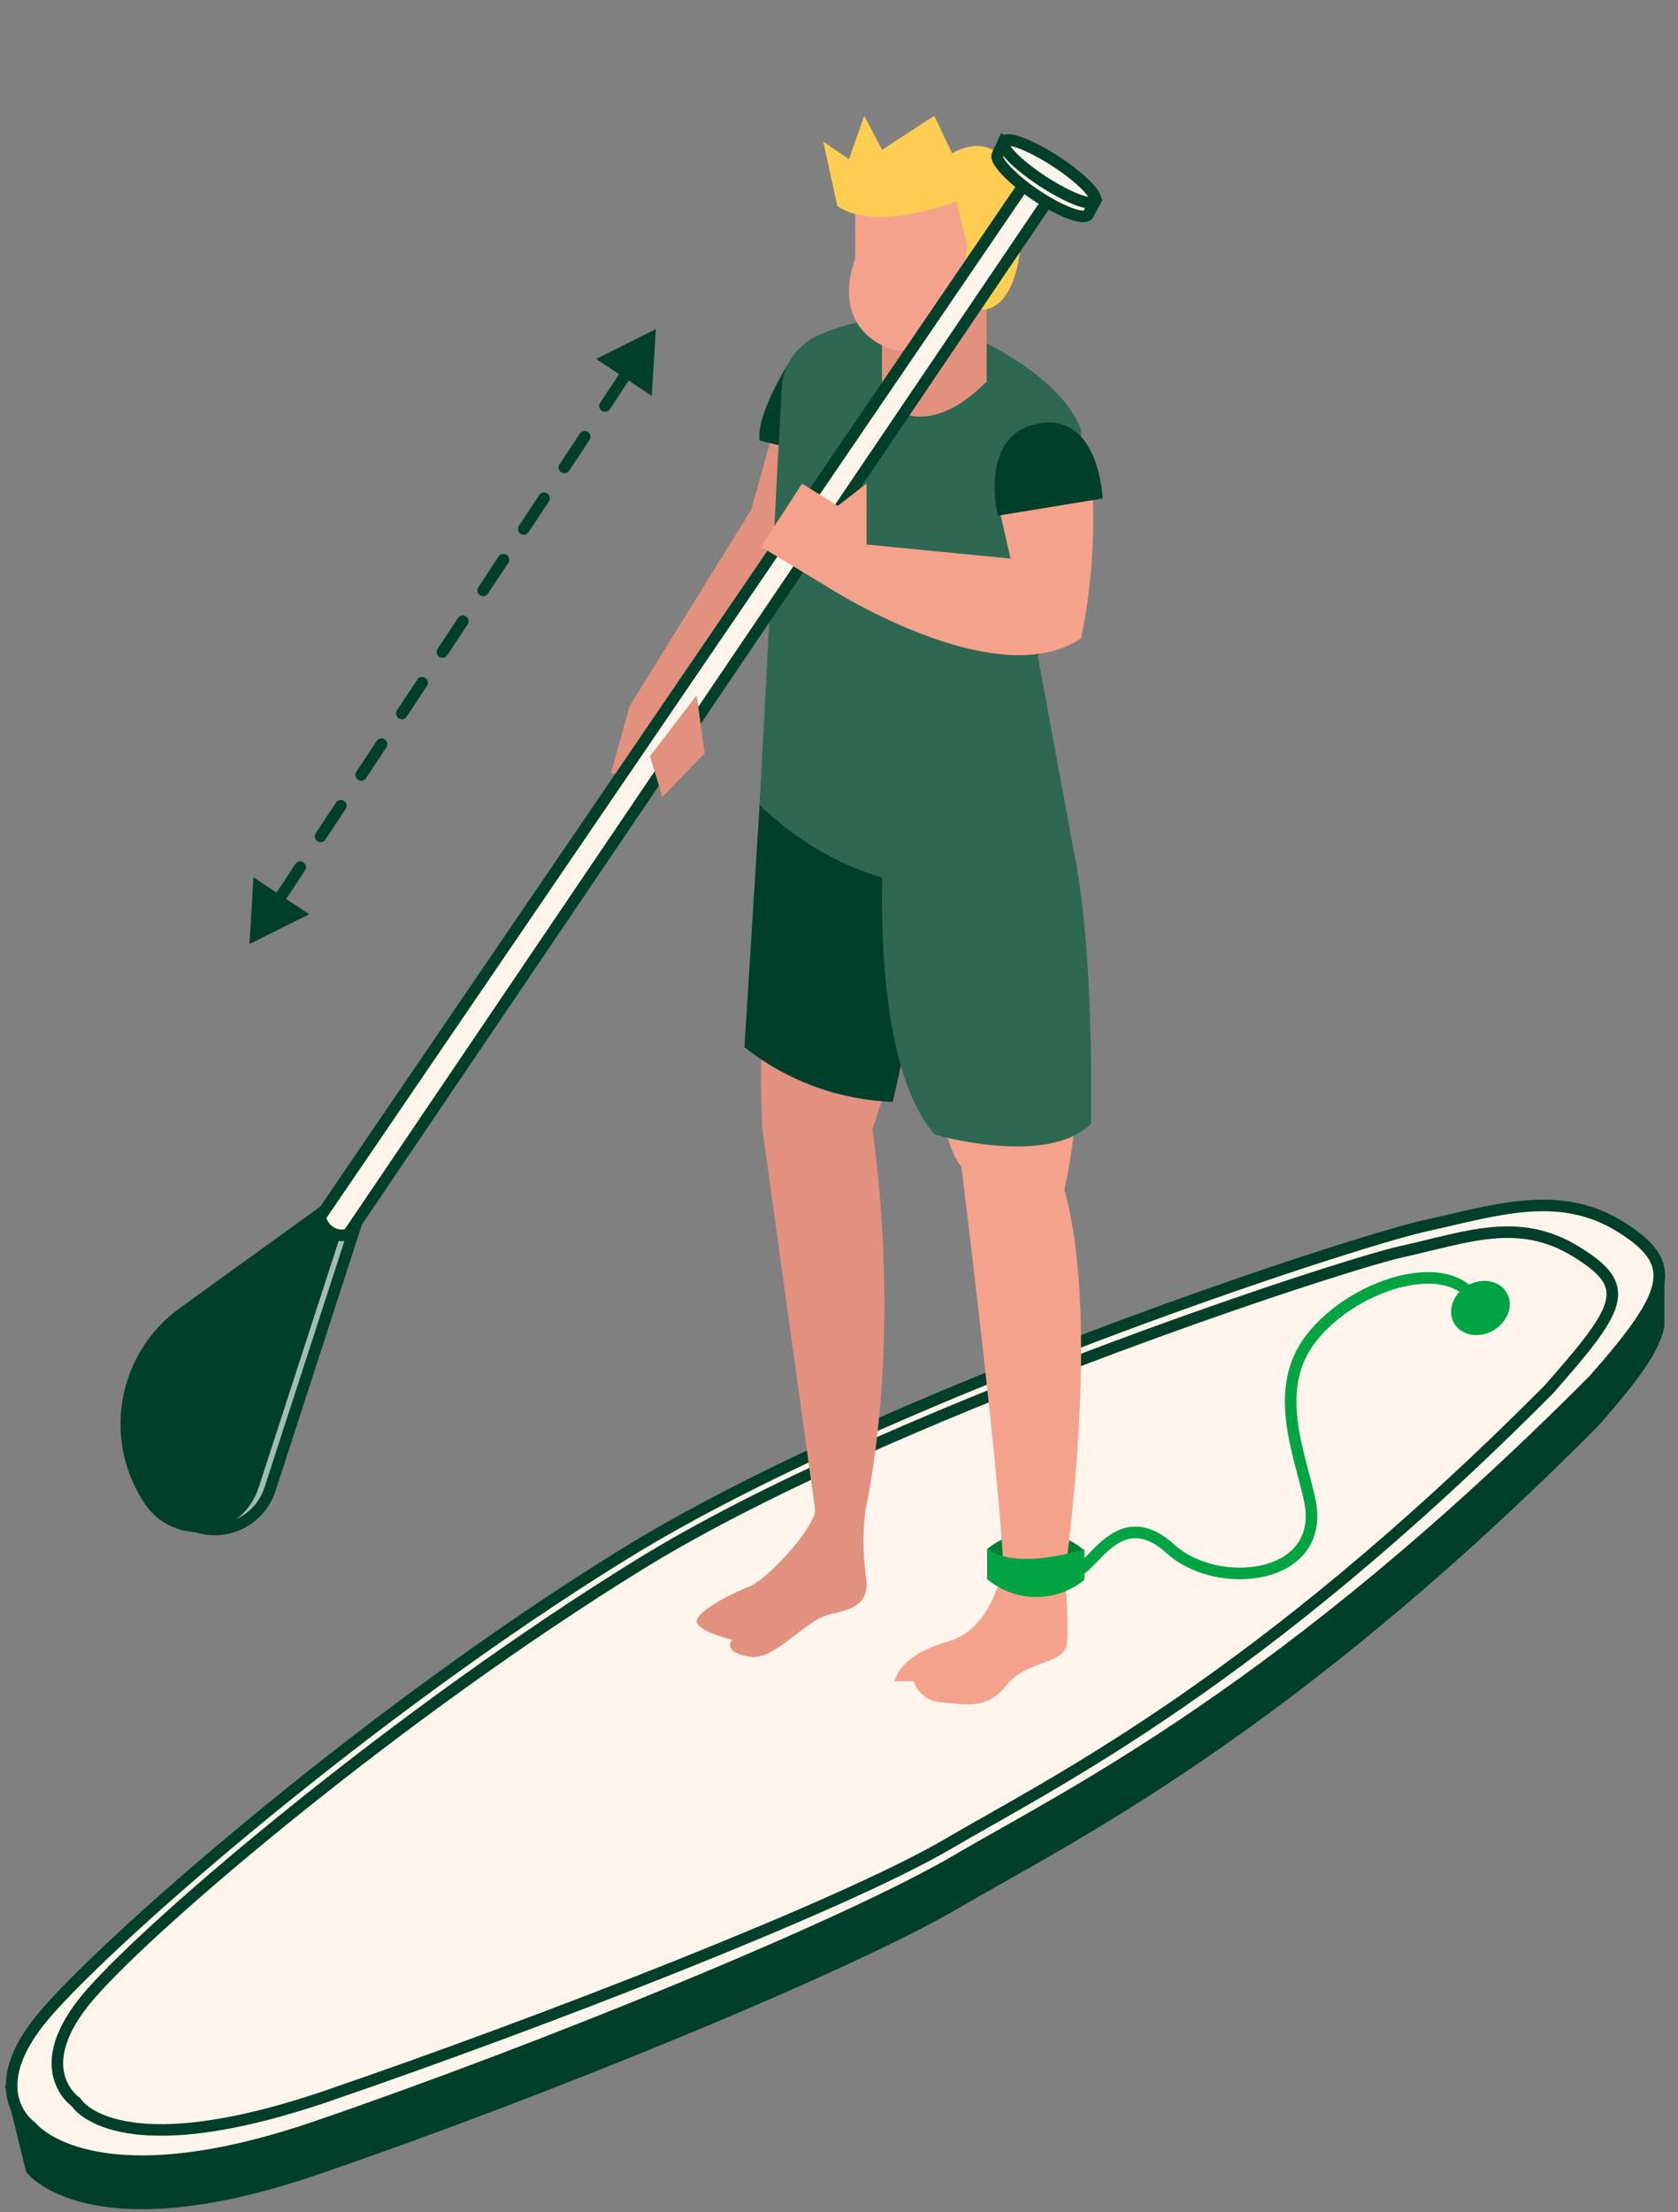
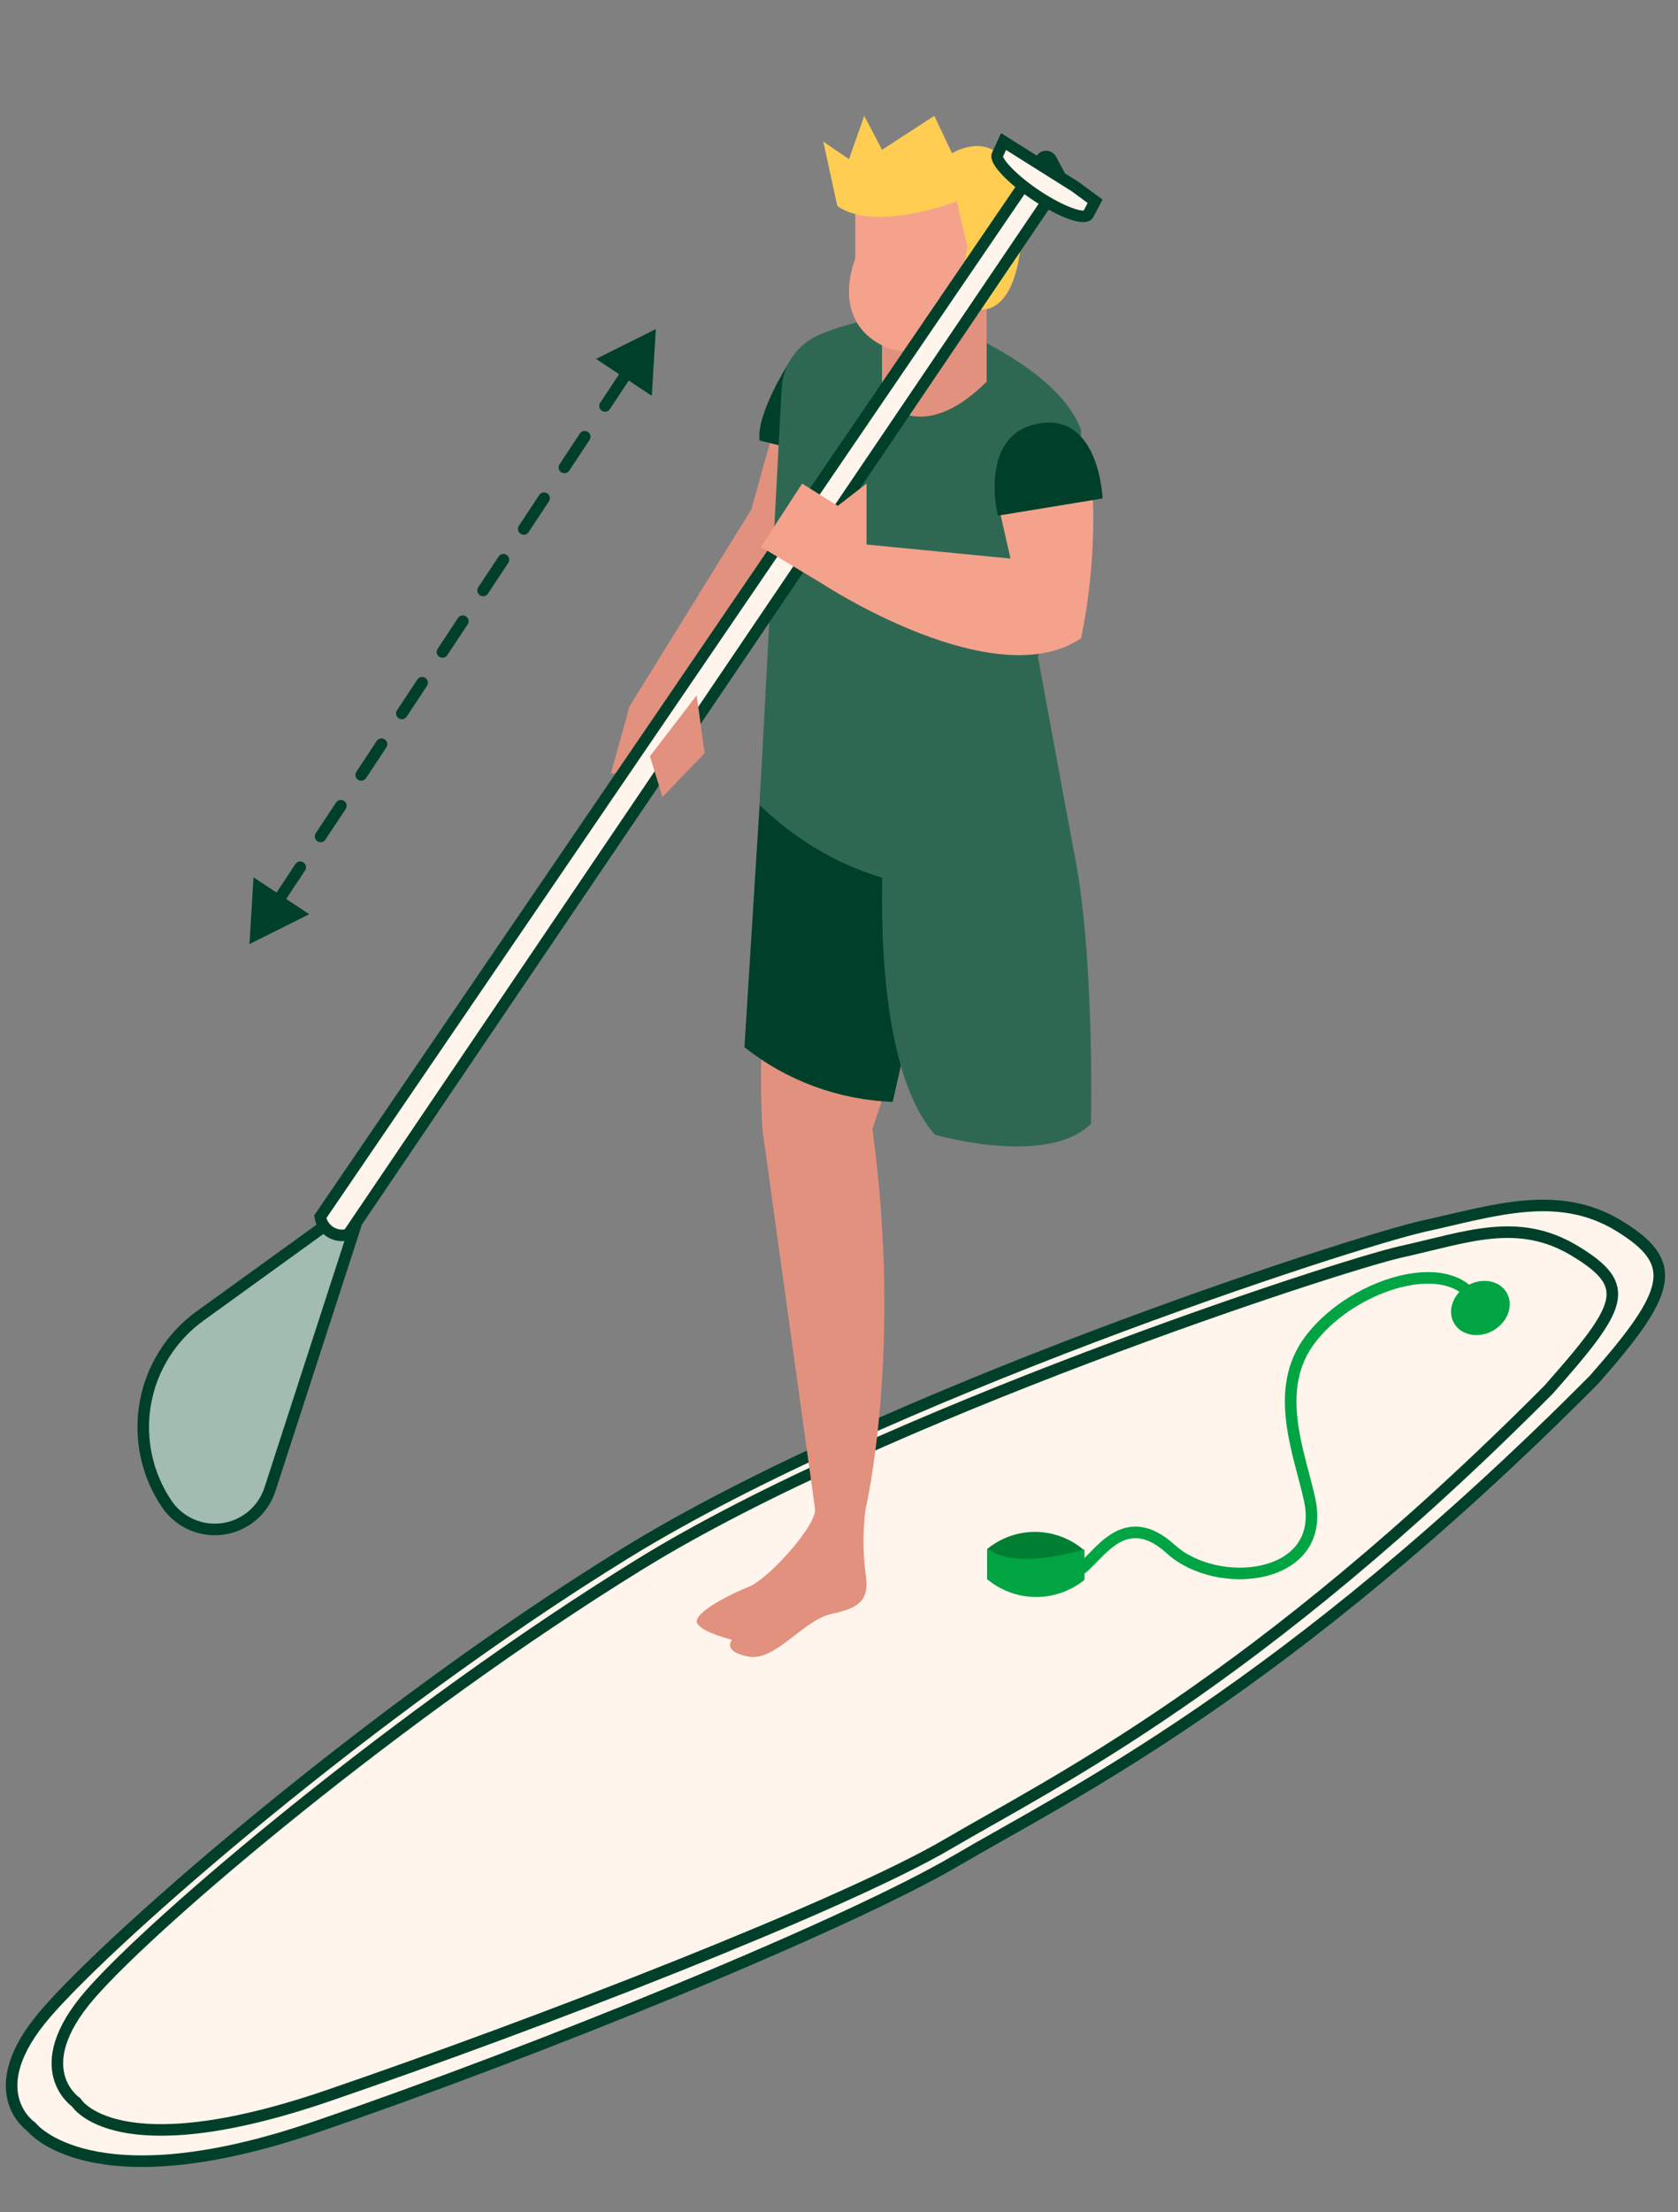
<svg xmlns="http://www.w3.org/2000/svg" width="145" height="191" viewBox="0 0 145 191" fill="none">
  <rect x="0" y="0" width="145" height="191" fill="#808080" stroke="none" />
-   <path d="M143.319 114.468C142.967 116.435 141.112 118.962 137.719 122.801C110.974 149.674 92.291 158.632 82.694 164.262C73.097 169.892 46.735 180.642 27.285 187.296C7.835 193.95 2.715 187.296 2.715 187.296L1 180.322L36.818 152.361L108.799 112.308L134.52 109.237L143.32 109.909L143.319 114.468Z" fill="#00402A" stroke="#00402A" stroke-linecap="round" stroke-line="round" />
  <path d="M2.716 183.649C2.716 183.649 7.835 190.303 27.286 183.649C46.737 176.995 73.097 166.249 82.695 160.615C92.293 154.981 110.975 146.027 137.72 119.154C144.503 111.476 145.142 109.045 139.896 105.846C134.65 102.647 129.113 104.531 123.132 105.846C116.732 107.253 76.041 120.562 54.032 134.126C32.023 147.69 9.883 167.014 3.997 173.796C-1.889 180.578 2.716 183.649 2.716 183.649Z" fill="#FFF5EC" stroke="#00402A" stroke-linecap="round" stroke-line="round" />
  <mask id="mask0_4095_61" style="mask-type:luminance" maskUnits="SpaceOnUse" x="4" y="106" width="136" height="78">
    <path d="M6.578 181.524C6.578 181.524 9.942 187.247 28.313 180.962C46.684 174.677 72.867 164.526 81.931 159.208C90.995 153.89 108.562 145.367 133.821 119.986C140.227 112.734 141.096 111.062 136.141 108.04C131.186 105.018 126.741 106.835 121.089 108.081C115.663 109.281 76.102 122.243 55.314 135.054C34.526 147.865 13.346 165.812 7.786 172.217C2.226 178.622 6.578 181.524 6.578 181.524Z" fill="white" />
  </mask>
  <g mask="url(#mask0_4095_61)">
    <path d="M136.137 108.04L6.574 181.523" stroke="#00402A" stroke-linecap="round" stroke-line="round" />
  </g>
  <path d="M93.418 135.467C94.981 134.323 97.181 130.135 101.169 133.758C105.217 137.436 114.679 136.446 113.169 129.491C112.292 125.447 109.924 119.972 113.242 115.625C117.11 110.558 126.349 107.937 127.926 113.289" stroke="#00A443" stroke-miterlimit="10" />
  <path d="M129.044 114.875C130.3 114.15 130.818 112.694 130.2 111.624C129.583 110.554 128.063 110.275 126.807 111C125.55 111.726 125.033 113.181 125.65 114.251C126.268 115.321 127.787 115.6 129.044 114.875Z" fill="#00A443" />
  <path d="M6.578 181.524C6.578 181.524 9.942 187.247 28.313 180.962C46.684 174.677 72.867 164.526 81.931 159.208C90.995 153.89 108.562 145.367 133.821 119.986C140.227 112.734 141.096 111.062 136.141 108.04C131.186 105.018 126.741 106.835 121.089 108.081C115.663 109.281 76.102 122.243 55.314 135.054C34.526 147.865 13.346 165.812 7.786 172.217C2.226 178.622 6.578 181.524 6.578 181.524Z" stroke="#00402A" stroke-linecap="round" stroke-line="round" />
  <path d="M93.556 133.75C92.394 132.793 90.935 132.27 89.43 132.27C87.925 132.27 86.466 132.793 85.304 133.75V136.404C85.304 136.404 91.004 134.504 93.556 136.404V133.75Z" fill="#007F33" />
  <path d="M67.478 34.82L64.927 43.985L54.406 60.98L52.787 66.78H54.406L55.89 63.813L57.239 68.803L60.881 65.026L59.127 58.282L67.478 50.324L73.359 35.971L67.478 34.82Z" fill="#E2917F" />
  <path d="M68.145 31.357C68.145 31.357 65.323 35.77 65.639 38.038L68.976 38.86L68.145 31.357Z" fill="#00402A" />
-   <path d="M79.031 81.516C79.031 81.516 80.65 98.106 83.078 100.736C83.078 100.736 86.667 129.677 86.719 136.142C86.719 136.142 91.17 138.165 91.98 136.142C91.98 136.142 95.217 114.291 91.98 102.759C93.464 95.768 93.6 88.558 92.38 81.516H79.031Z" fill="#F4A28C" />
  <path d="M67.094 78.886C65.938 85.018 65.531 91.269 65.881 97.499L70.438 130.351C70.438 130.351 71.551 133.386 74.788 130.351C74.788 130.351 78.02 116.719 75.388 97.499L79.029 86.371L67.094 78.886Z" fill="#E2917F" />
  <path d="M65.757 67.623L64.329 90.418C67.986 93.321 72.477 94.975 77.143 95.138L81.459 75.986L65.757 67.623Z" fill="#00402A" />
  <path d="M80.65 27.564C80.65 27.564 91.35 31.341 93.418 37.14C93.272 43.822 92.011 50.432 89.687 56.698L93.087 75.126C93.087 75.126 78.14 81.511 65.636 69.509L67.545 33.547C67.593 32.573 67.908 31.63 68.457 30.824C69.007 30.018 69.768 29.379 70.657 28.977C73.789 27.579 77.252 27.089 80.65 27.564Z" fill="#2F6852" />
  <path d="M76.218 26.08V34.443C76.218 34.443 79.447 38.725 85.258 32.959V23.959L76.218 26.08Z" fill="#E2917F" />
  <path d="M73.906 17.987V22.337C73.906 22.337 71.686 27.496 76.218 29.823C80.75 32.15 85.258 25.17 85.258 25.17V16.67L76.806 15.254L73.906 17.987Z" fill="#F4A28C" />
  <path d="M72.355 17.785C75.592 20.112 82.673 17.385 82.673 17.385L83.583 21.229C83.583 21.229 82.471 27.298 85.258 26.691C88.045 26.084 88.237 20.723 88.237 20.723C88.337 9.393 82.268 13.237 82.268 13.237L80.738 10L76.218 12.934L74.681 10L73.362 13.743L71.141 12.225L72.355 17.785Z" fill="#FFCD52" />
-   <path d="M86.917 133.951C86.917 133.951 86.31 140.509 81.96 141.722C77.61 142.935 77.307 145.162 77.307 145.162H78.939C79.106 145.654 79.41 146.087 79.816 146.41C80.222 146.733 80.713 146.932 81.229 146.983C82.972 147.083 85.197 147.792 86.917 145.567C88.637 143.342 91.874 143.746 92.177 142.026C92.48 140.306 91.777 132.719 91.777 132.719L86.917 133.951Z" fill="#F4A28C" />
  <path d="M74.788 130.351C74.563 132.165 74.563 134 74.788 135.814C75.193 138.14 74.282 138.848 71.855 139.354C69.428 139.86 66.999 143.486 64.672 143.039C62.345 142.592 63.256 141.587 63.256 141.587C63.256 141.587 59.918 140.77 60.221 139.86C60.524 138.95 63.155 137.63 64.773 136.975C66.391 136.32 70.438 131.868 70.438 130.351C70.438 128.834 74.788 130.351 74.788 130.351Z" fill="#E2917F" />
  <path d="M30.737 105.774L23.329 128.593C23.039 129.487 22.504 130.281 21.785 130.885C21.065 131.49 20.19 131.88 19.26 132.011C18.329 132.142 17.381 132.01 16.522 131.628C15.664 131.246 14.93 130.631 14.404 129.852C12.683 127.303 12.021 124.185 12.559 121.157C13.097 118.129 14.792 115.429 17.285 113.629L29.923 104.505L30.737 105.769" fill="#A2BCB1" />
  <path d="M30.737 105.774L23.329 128.593C23.039 129.487 22.504 130.281 21.785 130.885C21.065 131.49 20.19 131.88 19.26 132.011C18.329 132.142 17.381 132.01 16.522 131.628C15.664 131.246 14.93 130.631 14.404 129.852C12.683 127.303 12.021 124.185 12.559 121.157C13.097 118.129 14.792 115.429 17.285 113.629L29.923 104.505L30.737 105.769" stroke="#00402A" stroke-linecap="round" stroke-line="round" />
-   <path d="M29.272 105.499L21.865 128.323C21.575 129.217 21.04 130.011 20.32 130.615C19.601 131.219 18.726 131.609 17.796 131.74C16.865 131.872 15.917 131.739 15.058 131.357C14.2 130.975 13.466 130.36 12.94 129.581C11.219 127.032 10.557 123.914 11.095 120.886C11.633 117.858 13.328 115.158 15.821 113.358L28.458 104.234L29.272 105.499Z" fill="#00402A" stroke="#00402A" stroke-linecap="round" stroke-line="round" />
  <path d="M91.517 15.88L30.088 106.593C29.829 106.668 29.556 106.687 29.289 106.649C29.022 106.611 28.765 106.517 28.537 106.373C28.309 106.229 28.114 106.037 27.965 105.812C27.816 105.587 27.716 105.333 27.673 105.067L90.008 13.712C90.054 13.646 90.115 13.593 90.188 13.557C90.26 13.522 90.339 13.506 90.419 13.51C90.5 13.514 90.577 13.539 90.645 13.582C90.713 13.624 90.769 13.684 90.808 13.754L91.552 15.135C91.614 15.251 91.644 15.381 91.638 15.512C91.632 15.644 91.59 15.771 91.517 15.88Z" fill="#FFF5EC" stroke="#00402A" stroke-linecap="round" stroke-line="round" />
  <path d="M57.242 68.803L56.163 65.296L60.202 60.036L60.884 65.026L57.242 68.803Z" fill="#E2917F" />
  <path d="M86.164 43.13L87.32 48.23L74.881 47.016V41.756L72.394 43.678L69.313 41.756L65.757 47.219L71.141 50.456C71.141 50.456 85.962 60.167 93.418 55.109C94.321 50.727 94.645 46.245 94.381 41.778C94.322 41.185 94.135 40.611 93.835 40.096C93.534 39.581 93.127 39.136 92.64 38.792C92.152 38.449 91.597 38.214 91.011 38.104C90.425 37.994 89.822 38.011 89.243 38.154C88.179 38.413 87.26 39.08 86.684 40.011C86.108 40.942 85.921 42.063 86.164 43.13Z" fill="#F4A28C" />
  <path d="M86.225 44.525L95.278 43.041C95.278 43.041 95.008 35.623 89.748 36.567C84.488 37.511 86.225 44.525 86.225 44.525Z" fill="#00402A" />
  <path d="M94.028 18.524C93.719 18.998 91.873 18.389 89.689 16.965C87.505 15.541 85.889 13.824 86.201 13.349L86.721 12.223L92.895 16.105L94.63 17.379L94.028 18.524Z" fill="#FFF5EC" stroke="#00402A" stroke-linecap="round" stroke-line="round" />
-   <path d="M94.631 17.38C94.94 16.906 93.421 15.367 91.236 13.943C89.052 12.519 87.031 11.749 86.722 12.223C86.413 12.698 87.933 14.236 90.117 15.661C92.301 17.085 94.322 17.855 94.631 17.38Z" fill="#FFF5EC" stroke="#00402A" stroke-linecap="round" stroke-line="round" />
  <path d="M76.401 72.209C76.401 72.209 74.85 91.227 80.785 97.971C80.785 97.971 90.496 100.803 94.273 97.027C94.273 97.027 94.673 79.358 92.249 71.4L76.401 72.209Z" fill="#2F6852" />
  <path d="M56.672 28.414L51.506 30.992L56.322 34.177L56.672 28.414ZM21.556 81.516L26.721 78.938L21.906 75.753L21.556 81.516ZM22.851 80.464C23.003 80.234 22.94 79.924 22.709 79.772C22.479 79.619 22.169 79.682 22.017 79.913L22.851 80.464ZM23.772 77.258C23.62 77.488 23.683 77.798 23.914 77.951C24.144 78.103 24.454 78.04 24.606 77.809L23.772 77.258ZM26.362 75.154C26.515 74.924 26.451 74.614 26.221 74.461C25.991 74.309 25.68 74.372 25.528 74.603L26.362 75.154ZM27.284 71.947C27.132 72.178 27.195 72.488 27.425 72.64C27.655 72.793 27.966 72.729 28.118 72.499L27.284 71.947ZM29.874 69.844C30.026 69.614 29.963 69.303 29.733 69.151C29.502 68.999 29.192 69.062 29.04 69.292L29.874 69.844ZM30.796 66.637C30.643 66.868 30.706 67.178 30.937 67.33C31.167 67.482 31.477 67.419 31.63 67.189L30.796 66.637ZM33.385 64.534C33.538 64.303 33.474 63.993 33.244 63.841C33.014 63.688 32.704 63.752 32.551 63.982L33.385 64.534ZM34.307 61.327C34.155 61.557 34.218 61.867 34.448 62.02C34.679 62.172 34.989 62.109 35.141 61.879L34.307 61.327ZM36.897 59.224C37.049 58.993 36.986 58.683 36.756 58.531C36.525 58.378 36.215 58.442 36.063 58.672L36.897 59.224ZM37.819 56.017C37.666 56.247 37.73 56.557 37.96 56.71C38.19 56.862 38.501 56.799 38.653 56.568L37.819 56.017ZM40.409 53.913C40.561 53.683 40.498 53.373 40.267 53.221C40.037 53.068 39.727 53.131 39.575 53.362L40.409 53.913ZM41.33 50.707C41.178 50.937 41.241 51.247 41.472 51.4C41.702 51.552 42.012 51.489 42.164 51.258L41.33 50.707ZM43.92 48.603C44.072 48.373 44.009 48.063 43.779 47.91C43.549 47.758 43.238 47.821 43.086 48.051L43.92 48.603ZM44.842 45.396C44.69 45.627 44.753 45.937 44.983 46.089C45.214 46.242 45.524 46.178 45.676 45.948L44.842 45.396ZM47.432 43.293C47.584 43.063 47.521 42.752 47.291 42.6C47.06 42.448 46.75 42.511 46.598 42.741L47.432 43.293ZM48.353 40.086C48.201 40.317 48.264 40.627 48.495 40.779C48.725 40.931 49.035 40.868 49.188 40.638L48.353 40.086ZM50.943 37.983C51.096 37.752 51.032 37.442 50.802 37.29C50.572 37.138 50.262 37.201 50.109 37.431L50.943 37.983ZM51.865 34.776C51.713 35.006 51.776 35.317 52.006 35.469C52.237 35.621 52.547 35.558 52.699 35.328L51.865 34.776ZM54.455 32.672C54.607 32.442 54.544 32.132 54.314 31.98C54.083 31.827 53.773 31.891 53.621 32.121L54.455 32.672ZM55.377 29.466C55.224 29.696 55.288 30.006 55.518 30.159C55.748 30.311 56.059 30.248 56.211 30.017L55.377 29.466ZM24.606 77.809L26.362 75.154L25.528 74.603L23.772 77.258L24.606 77.809ZM28.118 72.499L29.874 69.844L29.04 69.292L27.284 71.947L28.118 72.499ZM31.63 67.189L33.385 64.534L32.551 63.982L30.796 66.637L31.63 67.189ZM35.141 61.879L36.897 59.224L36.063 58.672L34.307 61.327L35.141 61.879ZM38.653 56.568L40.409 53.913L39.575 53.362L37.819 56.017L38.653 56.568ZM42.164 51.258L43.92 48.603L43.086 48.051L41.33 50.707L42.164 51.258ZM45.676 45.948L47.432 43.293L46.598 42.741L44.842 45.396L45.676 45.948ZM49.188 40.638L50.943 37.983L50.109 37.431L48.353 40.086L49.188 40.638ZM52.699 35.328L54.455 32.672L53.621 32.121L51.865 34.776L52.699 35.328Z" fill="#00402A" />
  <path d="M85.372 136.411C86.551 137.369 88.023 137.892 89.543 137.892C91.061 137.892 92.534 137.369 93.713 136.411V133.758C93.713 133.758 87.95 135.658 85.372 133.758V136.411Z" fill="#00A443" />
</svg>